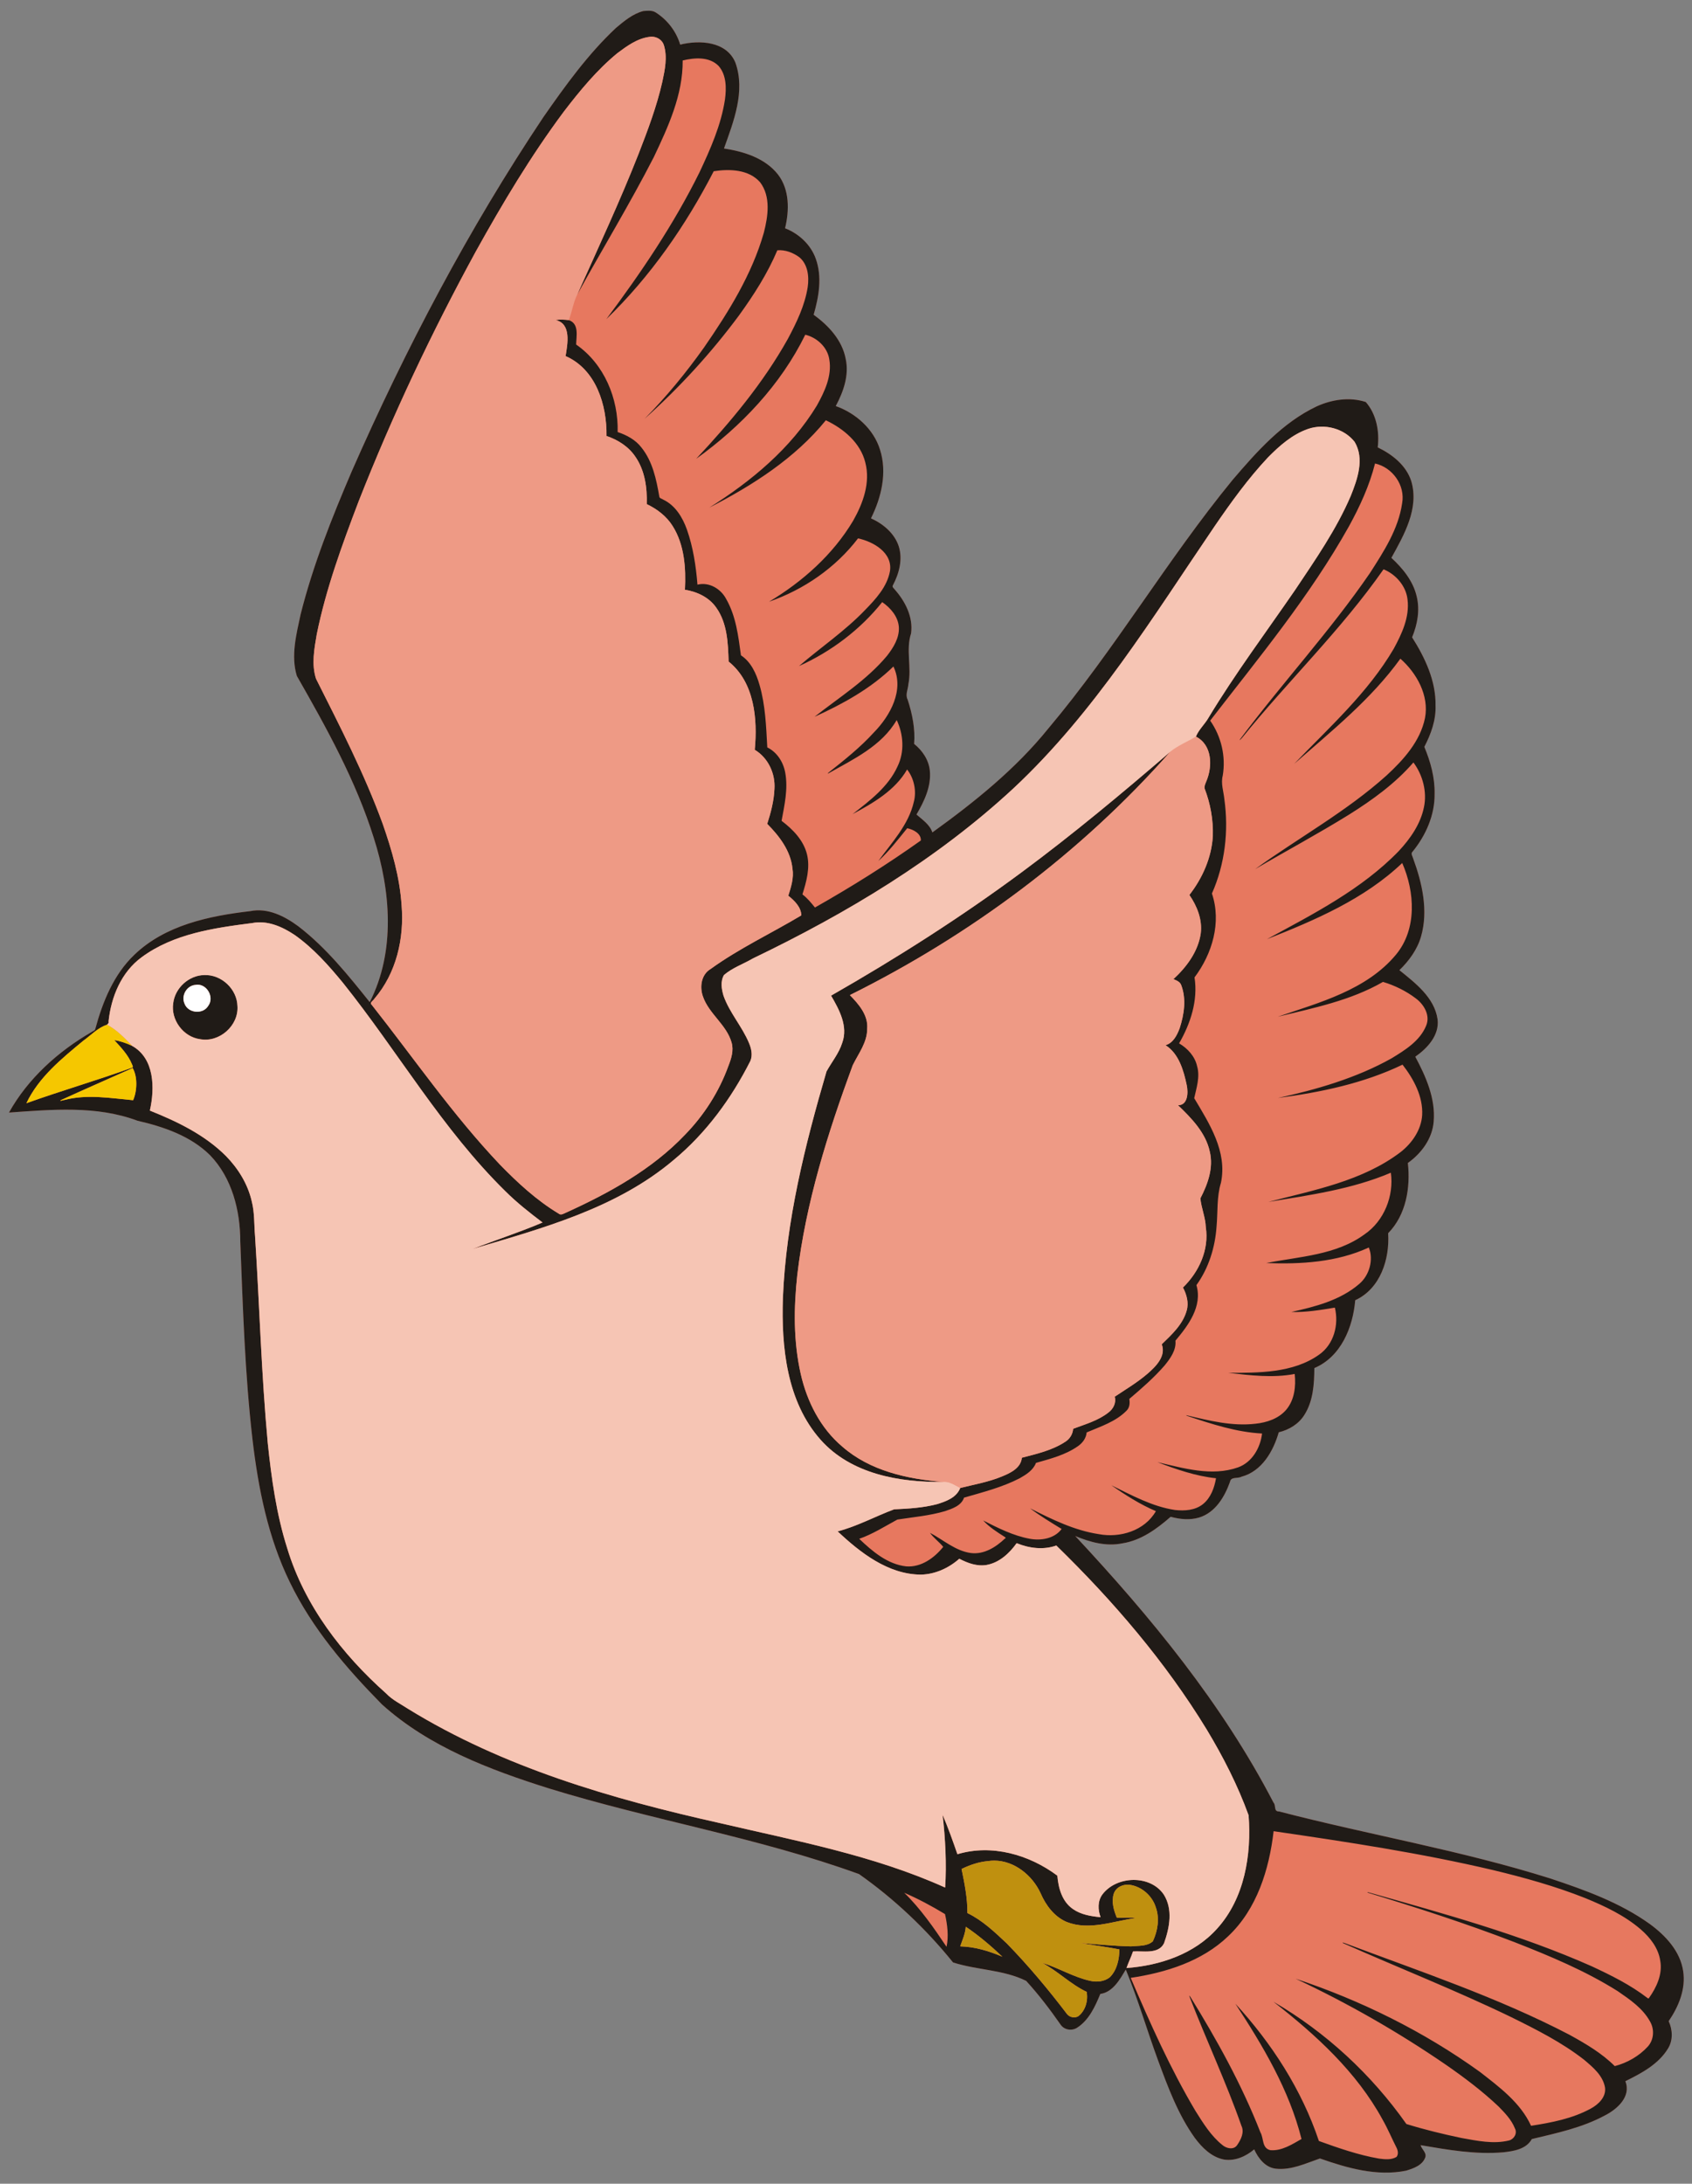
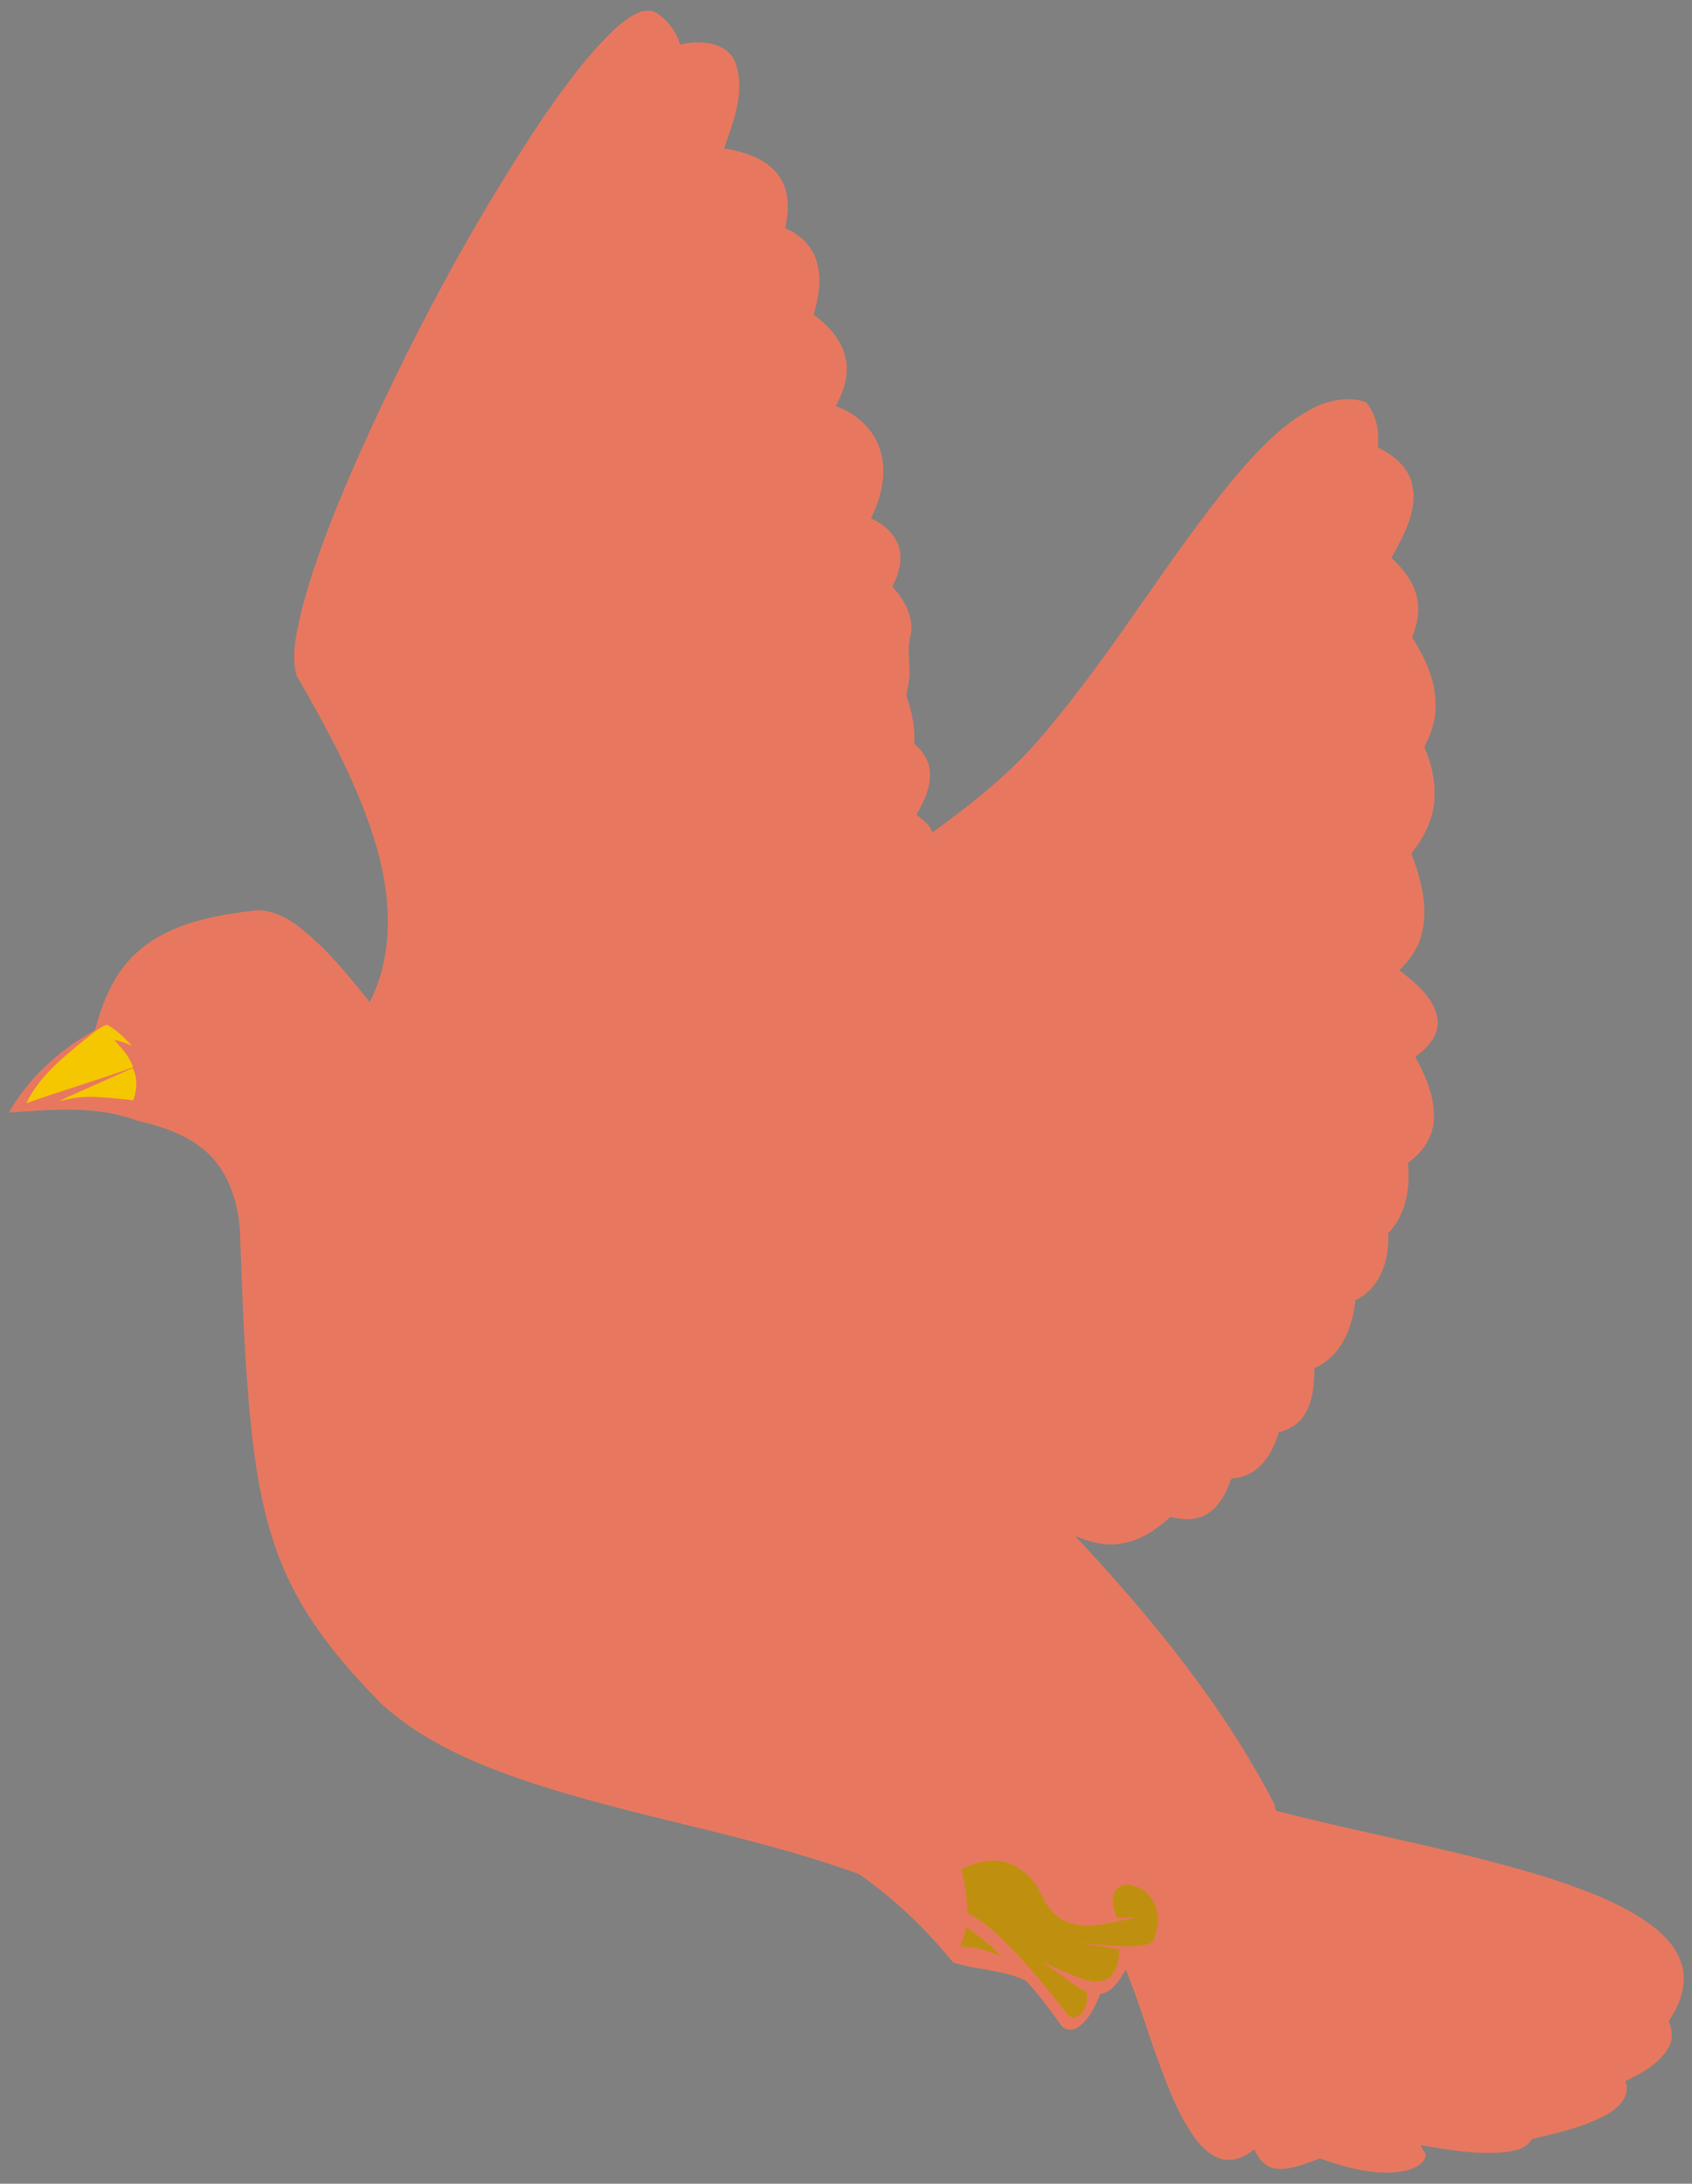
<svg xmlns="http://www.w3.org/2000/svg" id="svg2" height="4646pt" width="3602pt" version="1.1" viewBox="0 0 3602 4646">
  <rect x="0" y="0" width="3602" height="4646" fill="#808080" stroke="none" />
  <g id="g4208">
    <g>
      <path id="rect4205" d="m1381 22.822c-3.812 0.008-7.661 0.41-11.319 0.637-22.53 5.85-40.859 21.271-58.359 35.911-59.7 55.98-107.78 122.75-154.41 189.6-159.12 237.87-293.09 492.04-408.11 753.89-42.37 99.02-82.489 199.54-108.81 304.17-9.09 42.58-21.121 88.05-8.081 131 63.04 110.32 125.51 222.52 163.71 344.3 36.15 112.56 46.739 241.65-8.511 349.77-46.18-57.63-93.039-116.05-151.97-161.29-29.22-21.64-65.151-39.919-102.66-32.259-87.32 10.16-180.68 29.7-246.31 92.67-44.08 41.91-67.571 100.04-83.241 157.66-0.59 3.79-4.88 4.601-7.57 6.591-71.59 41.34-135.77 99.05-176.26 171.57 91.05-6.36 186.18-15.37 273.53 17.35 55.73 12.83 112.98 32.269 154.56 73.369 46.82 48.4 64.319 117.96 64.359 183.66 5.48 140.44 9.79 281.24 25.97 421.01 12.26 104.07 33.11 208.84 79.42 303.58 47.59 98.52 119.8 182.56 195.99 260.01 100.21 90.38 229.12 139.08 355.98 179.02 218.12 67.25 444.9 104.22 659.81 182.13 75.07 52.82 142.5 116.56 200.13 187.99 50.89 16.45 107.01 15.191 155.68 39.231 26.56 29.1 50.6 60.56 73.13 92.88 7.75 11.67 23.961 14.14 35.411 6.77 25.31-16.35 38.28-45.041 49.32-71.841 27.18-3.73 42.389-32.119 54.219-51.859 26.05 63.07 45.121 129.14 68.731 193.27 21.11 57.03 42.51 115 78.18 164.82 15.53 20.84 35.649 40.98 62.139 46.1 23.59 3.69 46.681-6.699 64.341-21.639 8.7 19.12 23.619 38.539 46.009 41.109 32.81 3.57 63.671-11.341 93.941-21.741 58.29 20.42 121.18 38.49 183.23 26 16.02-4.84 35.401-11.479 41.241-28.969 2.52-10.04-8.06-16.661-10.13-25.341 57.98 9.88 116.81 20.299 175.82 15.209 22.26-2.46 49.06-6.54 60.87-28.2 52.68-12.61 106.88-24.019 155.02-49.919 26.35-13.24 57.14-40.221 44.12-73.141 34.2-16.91 70.569-36.09 90.939-69.78 10.79-17.48 9.67-39.76 1.27-57.98 21.16-30.9 36.72-68.211 30.88-106.38-6.18-42.36-37.56-75.819-70.83-100.19-63.64-45.7-138.27-72.48-212.01-97-189.29-59.7-385.52-92.74-577.38-142.57-12.23 0.25-5.931-12.639-12.031-19.109-109.06-210.14-261.16-394.64-421.94-566.92 31.53 13.15 66.179 22.679 100.46 15.539 39.72-6.18 73.22-30.709 102.67-56.469 19.61 5.35 40.68 7.489 60.48 1.619 34.53-10.46 54.48-43.979 65.85-76.039 1.99-11.41 16.29-6.39 24.3-10.78 43.44-11.51 67.87-54.04 79.48-94.57 21.99-5.2 42.71-17.73 54.72-37.25 18.63-29.41 20.831-65.55 21.041-99.37 56.73-23.91 82.17-86.761 87.03-144.34 53.66-24.67 73.589-87.44 70.109-142.58 38.26-39.06 47.72-96.94 41.95-149.42 28.94-20.57 52.18-51.89 54.97-88.23 4.16-49.01-16.559-95.68-39.159-137.88 25.7-17.99 51.55-45.57 47.45-79.48-6.66-46.54-47.72-77.48-81.27-104.65 20.31-19.65 37.83-43.461 45.9-71.041 16.18-55.42 2.589-114.44-16.841-167.23-1.14-4.39-5.439-9.811-1.119-13.691 28.25-34.5 47.559-78 46.989-123.15 0.73-34.55-8.629-68.35-21.859-99.98 14.11-27.07 25.019-57.01 23.859-87.98 0.93-52.54-22.36-101.7-49.9-145.07 11.29-27.32 16.95-57.719 9.8-86.909-7.5-32.75-29.77-60.041-53.9-82.161 26.99-48.91 59.53-105.13 42.33-163.25-10.88-33.74-40.55-56.929-71.4-71.769 3.99-33.56-2.6-70.54-25.45-96.57-34.5-11.16-72.339-5.34-104.82 9.47-72.69 34.53-127.27 96.189-178.71 156.29-139.33 169.84-250.58 360.73-392.2 528.8-69.87 86.54-157.13 156.48-246.9 221.22-5.55-16.92-21.16-26.881-33.82-38.141 16.52-28.12 31.67-59.769 28.4-93.289-2.23-22.83-15.85-42.93-33.45-56.97 2.64-31.78-3.919-63.88-13.719-94.03-5.64-10.51 0.799-21.96 1.469-32.83 7.39-35.96-5.779-73.231 5.761-108.28 4.69-34.72-12.331-68.01-34.761-93.3-1.82-2.64-6.469-5.56-3.839-9.15 13.13-24.96 21.12-54.719 12.47-82.459-9.04-27.95-33.19-48.07-59.22-59.83 22.21-44.59 34.83-97.26 19.22-146.2-13.71-44.04-51.51-77.431-94.2-92.661 16.28-30.44 28.739-65.469 21.159-100.34-7.39-39.71-36.501-71.021-68.241-93.941 11.12-38.45 18.47-80.51 4.5-119.28-10.76-30-35.969-53.229-65.339-64.709 9.14-37.98 9.83-82.34-15.3-114.65-27.55-34.78-72.561-48.611-114.74-55.091 20.47-57.5 46-121.67 24.35-182.55-18.77-45.64-76.3-48.689-117.58-38.409-8.46-28.49-27.729-53.34-52.959-68.97-4.298-2.514-9.14-3.158-14.042-3.148zm1039.4 4128.8c4.324 0.043 8.948 0.241 13.65 0.327-4.702-0.085-9.326-0.283-13.65-0.327z" fill="#e7785f" />
-       <path id="path4" d="m1381 22.822c-3.812 0.008-7.661 0.41-11.319 0.637-22.53 5.85-40.859 21.271-58.359 35.911-59.7 55.98-107.78 122.75-154.41 189.6-159.12 237.87-293.09 492.04-408.11 753.89-42.37 99.02-82.489 199.54-108.81 304.17-9.09 42.58-21.121 88.05-8.081 131 63.04 110.32 125.51 222.52 163.71 344.3 36.15 112.56 46.739 241.65-8.511 349.77-46.18-57.63-93.039-116.05-151.97-161.29-29.22-21.64-65.151-39.919-102.66-32.259-87.32 10.16-180.68 29.7-246.31 92.67-44.08 41.91-67.571 100.04-83.241 157.66-0.59 3.79-4.88 4.601-7.57 6.591-71.59 41.34-135.77 99.05-176.26 171.57 91.05-6.36 186.18-15.37 273.53 17.35 55.73 12.83 112.98 32.269 154.56 73.369 46.82 48.4 64.319 117.96 64.359 183.66 5.48 140.44 9.79 281.24 25.97 421.01 12.26 104.07 33.11 208.84 79.42 303.58 47.59 98.52 119.8 182.56 195.99 260.01 100.21 90.38 229.12 139.08 355.98 179.02 218.12 67.25 444.9 104.22 659.81 182.13 75.07 52.82 142.5 116.56 200.13 187.99 50.89 16.45 107.01 15.191 155.68 39.231 26.56 29.1 50.6 60.56 73.13 92.88 7.75 11.67 23.961 14.14 35.411 6.77 25.31-16.35 38.28-45.041 49.32-71.841 27.18-3.73 42.389-32.119 54.219-51.859 26.05 63.07 45.121 129.14 68.731 193.27 21.11 57.03 42.51 115 78.18 164.82 15.53 20.84 35.649 40.98 62.139 46.1 23.59 3.69 46.681-6.699 64.341-21.639 8.7 19.12 23.619 38.539 46.009 41.109 32.81 3.57 63.671-11.341 93.941-21.741 58.29 20.42 121.18 38.49 183.23 26 16.02-4.84 35.401-11.479 41.241-28.969 2.52-10.04-8.06-16.661-10.13-25.341 57.98 9.88 116.81 20.299 175.82 15.209 22.26-2.46 49.06-6.54 60.87-28.2 52.68-12.61 106.88-24.019 155.02-49.919 26.35-13.24 57.14-40.221 44.12-73.141 34.2-16.91 70.569-36.09 90.939-69.78 10.79-17.48 9.67-39.76 1.27-57.98 21.16-30.9 36.72-68.211 30.88-106.38-6.18-42.36-37.56-75.819-70.83-100.19-63.64-45.7-138.27-72.48-212.01-97-189.29-59.7-385.52-92.74-577.38-142.57-12.23 0.25-5.931-12.639-12.031-19.109-109.06-210.14-261.16-394.64-421.94-566.92 31.53 13.15 66.179 22.679 100.46 15.539 39.72-6.18 73.22-30.709 102.67-56.469 19.61 5.35 40.68 7.489 60.48 1.619 34.53-10.46 54.48-43.979 65.85-76.039 1.99-11.41 16.29-6.39 24.3-10.78 43.44-11.51 67.87-54.04 79.48-94.57 21.99-5.2 42.71-17.73 54.72-37.25 18.63-29.41 20.831-65.55 21.041-99.37 56.73-23.91 82.17-86.761 87.03-144.34 53.66-24.67 73.589-87.44 70.109-142.58 38.26-39.06 47.72-96.94 41.95-149.42 28.94-20.57 52.18-51.89 54.97-88.23 4.16-49.01-16.559-95.68-39.159-137.88 25.7-17.99 51.55-45.57 47.45-79.48-6.66-46.54-47.72-77.48-81.27-104.65 20.31-19.65 37.83-43.461 45.9-71.041 16.18-55.42 2.589-114.44-16.841-167.23-1.14-4.39-5.439-9.811-1.119-13.691 28.25-34.5 47.559-78 46.989-123.15 0.73-34.55-8.629-68.35-21.859-99.98 14.11-27.07 25.019-57.01 23.859-87.98 0.93-52.54-22.36-101.7-49.9-145.07 11.29-27.32 16.95-57.719 9.8-86.909-7.5-32.75-29.77-60.041-53.9-82.161 26.99-48.91 59.53-105.13 42.33-163.25-10.88-33.74-40.55-56.929-71.4-71.769 3.99-33.56-2.6-70.54-25.45-96.57-34.5-11.16-72.339-5.34-104.82 9.47-72.69 34.53-127.27 96.189-178.71 156.29-139.33 169.84-250.58 360.73-392.2 528.8-69.87 86.54-157.13 156.48-246.9 221.22-5.55-16.92-21.16-26.881-33.82-38.141 16.52-28.12 31.67-59.769 28.4-93.289-2.23-22.83-15.85-42.93-33.45-56.97 2.64-31.78-3.919-63.88-13.719-94.03-5.64-10.51 0.799-21.96 1.469-32.83 7.39-35.96-5.779-73.231 5.761-108.28 4.69-34.72-12.331-68.01-34.761-93.3-1.82-2.64-6.469-5.56-3.839-9.15 13.13-24.96 21.12-54.719 12.47-82.459-9.04-27.95-33.19-48.07-59.22-59.83 22.21-44.59 34.83-97.26 19.22-146.2-13.71-44.04-51.51-77.431-94.2-92.661 16.28-30.44 28.739-65.469 21.159-100.34-7.39-39.71-36.501-71.021-68.241-93.941 11.12-38.45 18.47-80.51 4.5-119.28-10.76-30-35.969-53.229-65.339-64.709 9.14-37.98 9.83-82.34-15.3-114.65-27.55-34.78-72.561-48.611-114.74-55.091 20.47-57.5 46-121.67 24.35-182.55-18.77-45.64-76.3-48.689-117.58-38.409-8.46-28.49-27.729-53.34-52.959-68.97-4.298-2.514-9.14-3.158-14.042-3.148zm6.363 55.242c11.149 0.042 22.228 6.737 25.798 17.736 8.07 25.54 2.21 52.749-3.2 78.209-11.91 52.63-31.09 103.22-50.58 153.42-39.86 101.37-86.069 200.05-130.59 299.41 53.89-97.78 112.2-193.37 163.18-292.82 30.6-64.53 61.959-132.44 61.339-205.38 25.23-6.03 56.541-8.531 76.411 11.589 16.88 19.15 16.85 47.3 13.65 71.22-8.27 54.75-31.06 105.82-54.42 155.55-54.74 110.64-124.35 213.25-198.11 311.89 93.65-90.42 169.18-199.27 228.55-314.58 33.54-5.08 74.549-4.16 98.759 23.5 23.24 30.59 16.821 72.56 7.941 107.32-25.4 88.84-75.02 168.47-127.12 243.88-38.31 53.85-80.4 105.25-126.88 152.14 74.26-66.37 142.08-140.43 201.47-220.54 31.29-43.32 60.401-88.749 81.261-138.09 16.54-1.51 33.58 5.009 46.82 14.759 18.3 15.23 21.01 41.15 17.88 63.25-6.11 39.44-23.781 75.78-42.391 110.65-52.44 93.8-121.93 176.8-195.06 254.93 95.72-68.69 179.99-157.44 232.22-263.95 24.73 5.81 47.259 26.521 51.119 52.361 6.14 34.91-9.97 68.739-26.5 98.439-55.33 91.11-139.61 161-228.92 217.05 91.99-47.28 182.26-104.69 248.09-185.84 37.64 17.83 73.59 47.669 83.98 89.689 11.35 43.03-4.85 87.061-25.98 124.28-42.95 71.92-107.68 129.54-178.96 172.05 74.15-25.68 141.68-72.23 189.49-134.75 32.26 6.85 74.121 30.26 67.931 69.83-6.03 33.32-30.481 59.56-53.341 82.98-42.54 44.36-93.8 78.95-140.2 118.82 68.27-30.7 130.31-77.32 177.04-136.03 17.88 12.32 33.969 30.78 35.509 53.38 1.18 22.97-11.71 43.509-25.27 60.909-43.43 52-101.63 88.26-154.31 129.73 60.53-27.43 120.18-60.319 167.98-107.07 23.73 49.56-6.51 104.6-41.63 140.38-29 31.83-62.85 58.8-96.58 85.4-0.81 0.85-2.811 3.23-0.381 1.72 53.48-30.29 113.46-58.23 145.56-113.55 14.62 30.59 16.899 67.96 1.739 98.78-19.69 43.42-59.249 72.94-95.639 101.37 44.01-23.68 90.44-50.471 116.05-94.911 14.59 18.28 20.649 45.771 14.239 69.211-11.21 48.73-46.96 86.199-75.48 125.49 22.97-20.84 41.9-45.8 61.48-69.75 12.82 2.61 29.83 11.14 29.02 26.05-72.41 51.52-148.11 98.85-225.42 142.63-7.68-9.47-16.349-20.249-26.689-27.919 8.55-27.18 16.67-56.501 9.8-84.961-7.38-30.26-30.07-53.35-54.15-71.57 6.15-33.5 14.05-68.009 7.82-102.11-3.9-22.56-17.391-43.891-38.261-54.091-2.45-44.61-3.98-89.899-16.55-133.11-6.9-23.94-17.989-48.73-39.539-62.8-5.52-40.96-10.611-83.63-31.561-120.08-11.39-21.58-36.3-36.421-60.98-30.261-3.23-39.71-9.19-79.579-22.48-117.26-9.19-25.86-24.69-51.401-50.33-63.591-2.76-2.18-8.231-2.54-8.441-6.75-6.32-36.39-14.221-74.499-37.891-104.02-12.57-16.54-31.45-26.591-50.78-33.061 1.83-71.43-28.609-144.75-88.359-186.19 0.34-17.76 6.93-44.35-15.72-51.97-9.24-1.04-18.61-1.801-27.8-0.041 33.62 7.5 25.279 50.681 21.059 76.541 64.99 28.48 88.041 104.39 87.091 170 24.35 8.15 47.379 22.81 61.709 44.52 20.05 29.13 25.021 65.82 23.961 100.4 21.84 10.53 42.109 25.71 55.059 46.58 25.28 39.95 28.56 89.719 26.2 135.66 25.89 4.09 51.671 16.151 66.841 38.311 23.48 33 24.89 75.569 26.18 114.49 55.2 44.23 61.8 122.35 55.65 187.7 28.56 17.24 44.091 50.51 41.891 83.42-1.08 25.39-7.621 50.121-15.361 74.191 25.81 25.98 50 57.51 53.75 95.18 3.22 19.74-2.979 39.13-8.839 57.67 13.04 10.59 27.09 23.859 27.73 41.819-64.18 38.35-132.55 70.291-193.28 114.18-19.78 11.68-23.45 37.769-16.37 57.969 12.59 37.23 50.04 59.961 61.03 97.991 5.18 17.31-0.601 34.749-6.891 50.809-19.79 54.5-51.769 104.32-92.189 145.81-70.36 73.91-161.27 123.91-253.29 165.7-5.01 1.98-10.759 6.47-15.789 1.97-46.73-28.07-87.041-65.351-124.93-104.21-100.26-105.59-182.9-225.97-272.96-339.99-5.55-4.68 3.689-8.81 5.659-12.77 46.81-54.28 63.871-128.73 57.991-198.99-3.87-59.6-20.75-117.47-40.35-173.57-38.92-106.36-90.95-207.26-141.77-308.24-10.02-30.66-3.759-63.75 1.561-94.77 19.71-97.14 53.969-190.43 89.169-282.83 71.73-182.26 155.59-359.69 249.45-531.56 56.81-102.31 116.99-203.08 186.98-297.02 34.3-44.77 70.479-88.841 114.22-124.78 20.49-15.3 42.351-31.37 68.441-34.75 1.574-0.273 3.168-0.401 4.761-0.395zm1427.4 829.68c26.328 0.276 52.71 11.583 68.997 32.441 21.3 35.81 6.14 78.92-8.15 114.53-30.61 71.64-75.42 135.96-118.55 200.43-62.02 90.15-127.69 177.94-184.3 271.7-7.94 14.11-21.001 25.379-26.891 40.389 34.87 17.69 35.75 63.541 21.9 95.591-1.79 4.7-4.35 9.439-3.47 14.659 12.35 32.19 18.671 66.88 17.541 101.38-2.65 45.8-22.001 89.351-49.911 125.26 16.39 23.76 27.891 52.58 24.161 82-5.65 38.54-30.08 71.279-58.08 97.059 6.88 2.95 14.469 5.62 16.919 13.83 10.71 29.09 5.691 61.571-3.609 90.391-5.5 14.88-13.86 31.71-30.17 36.35 28.38 17.94 38.581 53.94 45.111 84.97 3.28 15.36 2.909 42.639-18.431 42.809 28.7 27.69 59.031 58.55 67.581 98.97 8.19 34.39-4.39 68.93-20.07 99.15 1.89 20.56 10.82 40.36 11.52 61.37 7.4 47.91-14.631 95.41-48.591 128.27 7.67 14.52 12.78 32.289 7.9 48.969-8.1 29.63-32.151 51.57-53.091 71.8 9.69 25.42-12.81 47.49-30.38 62.72-21.57 18.57-46.15 33.08-69.73 48.85 3.7 12.7-2.989 25.79-13.059 33.38-21.98 17.46-49.56 25.111-75.37 34.831-0.93 11.11-6.9 21.349-16.4 27.389-27.86 18.47-61.02 25.95-92.87 34.23-1.96 22.35-25.209 32.901-43.559 40.331-28.16 11.51-58.261 16.73-87.631 24.03-7.89 20.52-30.43 28.64-49.83 34.52-29.65 7.69-60.43 9.459-90.9 10.859-40.24 15.02-78.519 36.04-120.16 46.9 47.54 44.82 107.14 91.529 176.77 92.009 30.39-0.47 59.589-13.829 82.169-33.789 17.81 9.34 37.681 16.65 58.191 13.22 26.92-4.88 48.439-24.661 63.859-46.331 26.55 10.84 56.931 14.811 84.511 4.991 121 117.91 232.11 247.19 320.29 391.73 34.94 57.93 65.87 118.49 89 182.15 6.42 83.98-8.459 176.55-66.909 241.07-48.6 54.39-122 78.65-193 83.95 4.1-11.89 9.869-23.28 13.859-35.27 20.6-1.6 54.53 6.771 66.15-17.689 11.75-32.83 19.161-72.341-0.759-103.54-29.04-42.51-100.62-39.96-130.69 0.12-10.15 13.88-9.669 32.72-3.669 48.25-20.33-1.95-41.65-5.32-58.75-17.27-23.25-15.82-31.18-44.571-33.35-71.091-59.77-44.68-139.64-67.729-212.73-45.639-9.77-28.24-19.75-56.471-31.58-83.941 5.87 49.97 8.721 105.1 5.441 154.85-152.28-68.6-317.9-99.44-479.74-137.2-230.06-51.42-460.9-118.3-663.22-242.79-15.99-10.53-33.729-18.931-47.039-32.961-93.91-83.39-173.65-187.09-210.48-308.52-23.17-72.75-33.631-148.74-41.561-224.44-13.6-146.38-17.59-293.36-27.03-440-2.15-24.67-0.82-49.83-7.02-73.98-8.31-36.57-28.659-69.591-54.709-96.261-45.12-45.21-103.63-73.46-162.22-96.88 10.77-47.54 10.26-111.07-38.07-137.85-11.94-5.55-24.54-10.08-37.57-12.05 13.68 15.02 29.43 31.32 37.47 51.2 0.86 2.35 3.95 6.751-0.18 7.541-74.18 27.03-150.17 48.819-224.45 75.489 26.15-55.12 74.949-94.81 121.06-132.87 16.34-11.68 31.061-27.86 50.461-34.08 1.84-1.92 4.649-3.83 3.389-7.15 5.32-52.02 27.12-104.86 70.42-136.5 67.65-49.99 154.04-62.3 235.33-72.68 32.15-6.4 63.851 7.639 90.081 25.109 39.78 27.96 72.33 64.601 103.05 101.96 117.07 146.27 211.26 311.31 345.69 443.3 24.49 24.4 51.95 45.989 79.3 66.689-48.67 20.69-100.19 37.44-148.71 56.22 149.2-44.2 306.2-86.2 427.7-189 69.09-57.18 122.99-130.94 163.35-210.65 5.39-12.67 2.16-26.609-3-38.709-14.69-35.08-41.23-63.981-54.02-99.991-4.29-14.22-6.99-30.9 0.93-44.33 18.12-15.54 41.331-23.35 61.741-35.33 199.47-95.81 391.96-211.09 554.86-362.14 172.43-161.15 296.42-364.21 428.22-557.77 34.81-50.75 70.951-100.9 113.16-145.85 24.46-24.89 51.83-49.029 85.33-60.659 9.678-3.358 19.971-4.939 30.274-4.831zm112.47 78.37c37.09 8.18 64.711 46.3 57.661 84.72-7.98 54.94-39.171 102.75-68.611 148.54-84.77 123.52-186.79 233.83-276.49 353.61-2.8 4.4 3.31-1.71 4.17-2.97 98.23-121.45 211.71-230.45 301.35-358.77 26.01 10.45 48.07 35.519 51.1 64.339 4.59 37.34-12.021 72.68-29.331 104.58-55.12 94.01-137.34 167.3-211.99 245.01 79.52-69.92 163.77-137.29 226.08-223.78 34.47 30.3 61.629 78.199 52.409 126.29-10.1 49.52-45.79 88.91-81.83 122.15-85.43 76.82-187.09 132.43-279.76 199.27 66.42-38.95 134.48-75.42 200-116.03 49.77-31.18 98.64-66.501 136.92-110.91 19.75 26.37 29.4 62.33 22.43 95.27-7.34 35.92-29.051 66.96-53.661 93.33-79.06 81.6-182.16 133.9-280.63 187.42 102.45-40.53 207.12-85.109 288.04-162.06 26.83 61.12 31.91 140.42-13.2 194.85-62.82 75.59-163.32 101.98-251.75 132.2 76.25-18.61 155.26-34.42 224-74.12 24.83 7.47 49.009 19.23 69.739 34.98 17.47 12.86 31.44 36.221 22.17 58.141-13.21 32.45-44.84 51.94-73.53 69.43-74.73 41.98-160.83 66.88-242.09 84.4 90.74-11.94 182.42-30.99 265.34-70.87 23.51 30.2 43.91 67.631 41.78 107.41-2.08 31.49-21.429 59.37-45.659 78.43-81.25 61.94-186.13 81.369-281.77 106.21 88.04-14.52 178.12-26.959 260.77-62.159 6.88 48.97-14.15 102.56-55.92 131.04-60.55 44.46-138.32 47.16-209.28 61.17 72.97 2.79 150.48-1.64 218.27-33.12 10.49 25.46 1.539 59.17-20.381 77.55-40.27 34.76-93.74 48.44-144.48 59.62 29.65 1.16 62.3-4.179 92.62-9.239 8.79 36.31-1.99 78.13-33.63 100.13-55.41 39.45-129.66 38.579-192.98 38.659 46.76 5.34 94.399 11.251 141.11 2.361 2.82 26.18-0.401 55.269-18.041 76.069-16.13 18.97-41.189 27.221-65.239 29.791-49.83 5.86-99.12-6.59-147.2-18.05-2.08-0.53 1.2 1.46 1.88 1.48 51.68 17.22 104.28 34.521 159.1 37.411-3.57 30.38-21.04 61.09-50.93 71.98-56.2 19.92-116.16 1.78-171.83-11.02 39.96 15.22 81.779 29.73 124.76 34.23-3.53 20.37-11.13 41.58-27.73 54.98-16.63 13.38-39.221 14.781-59.591 12.541-48.53-7.27-92.09-31.351-135.53-52.591 29.89 20.76 61.17 40.73 94.85 55.05-23.92 41.75-76.33 57.52-121.77 48.9-52-7.97-99.69-31.459-146.08-54.939 21.25 16.14 44.39 30.04 67.2 43.97-15.48 20.74-43.94 25.24-67.95 20.83-35.19-6.47-67.46-22.891-99.05-38.911 12.94 14.11 29.659 24.761 45.859 35.011 1.18 0.79 3.521 2.399 0.411 3.439-19.37 18.43-44.671 34.341-72.541 30.811-32.95-4.54-58.55-28.001-87.02-42.991 7.97 11.09 19.511 19.25 28.241 29.8-18.94 23.63-46.95 43.911-78.65 41.591-39.98-4.25-72.579-32.31-100.26-58.65 27.79-9.56 54.669-26.5 81.109-40.92 33.95-5.28 68.569-8.19 101.71-17.97 15.62-5.38 34.62-11.57 40.37-28.73 40.22-11.59 81.23-21.99 118.63-41.28 13.78-7.86 28.62-17.04 34.5-32.62 30.77-8.76 62.76-16.909 89.32-35.559 9.84-6.75 17.541-17.09 18.541-29.25 29.59-12.66 61.849-22.75 84.909-46.27 6.83-6.59 7.37-16.231 5.92-25.011 26.42-22.46 52.759-45.33 75.509-71.6 11.95-14.81 24.641-32.21 22.681-52.33 27.28-32.36 57.88-73.169 44.7-118.19 26.1-36.22 39.699-80.021 42.809-124.31 2.91-31.28 0.109-63.169 9.409-93.559 13.82-66.33-24.619-125.69-56.939-179.85 4.75-21.88 12.759-45.35 6.159-68.02-4.6-21.05-20.189-37.899-38.339-48.609 24.34-42.17 40.48-91.26 32.85-140.37 37.72-50.15 57.809-117.21 37.019-178.46 27.78-62.55 35.95-132.91 26.5-200.56-1.63-16.79-7.879-33.481-3.439-50.341 6.84-40.77-3.091-83.179-26.761-116.92 103.59-133.92 212.48-265.19 295.43-413.41 23.25-42.33 43.669-86.68 55.519-133.67zm-436.1 613.49c-102.5 88.2-206.5 174.9-315.2 255.4-129.84 96.21-266.47 183.1-406.74 263.28 17.27 29.78 36.711 65.11 23.631 100.62-7.03 22.33-22.31 40.49-33.37 60.67-45.99 157.12-86.181 317.78-92.861 482.04-3.46 104.09 8.001 220.2 80.211 301.52 64.64 72.77 167.64 91.031 260.42 89.691-75.89-5.98-155.31-23.491-214.12-74.991-46.54-39.17-75.2-95.849-88.5-154.49-15.72-69.11-15.04-140.88-7.35-211.01 18.09-153.35 64.75-301.62 118.03-445.97 12.21-24.9 30.941-48.509 30.741-77.609 2.55-28.93-18.421-52.76-36.881-71.57 257.02-127.66 491.98-302.37 681.97-517.55zm-2054.3 474.6c-0.565 0.01-1.13 0.018-1.697 0.039-32.84 0.48-62.261 27.23-66.291 59.68-5.6 35.6 21.531 72.221 57.331 76.861 40.82 7.58 82.3-28.781 79.4-70.511-0.876-35.762-33.149-66.398-68.744-66.069zm-15.824 20.722c20.917 0.382 35.379 27.781 22.086 45.297-11.38 18.68-43.01 15.401-50.35-5.059-7.54-16.88 4.48-38.04 22.82-39.73 1.852-0.378 3.671-0.54 5.444-0.508zm-138.68 177.45c10.52 17.49 9.869 48.211 1.039 68.391-48.15-4.42-97.67-13.069-145.43-0.709-1.48-0.17-13.209 4.019-8.309 0.519 50.71-23.14 101.8-45.49 152.7-68.2zm2429 1623.6c156.6 22.84 313.51 46.551 467.73 82.861 66.27 15.92 132.16 34.289 195.59 59.419 41.93 17.21 83.7 36.871 118.32 66.661 19.96 17.3 37.539 39.79 41.439 66.65 5.27 28.64-7.93 56.879-24.23 79.639-0.82 1.37-2.229 0.071-3.059-0.389-36.18-27.87-77.38-48.241-118.6-67.441-152.24-67.52-313.41-111.55-473.29-156.8-1.13 0.02-4.29-1.85-3.97 0 105.21 32.03 210 65.82 312.68 105.37 75.52 29.56 150.92 60.971 219.78 104.24 25.94 17.85 53.63 36.519 69.08 64.889 9.66 16.73 8.18 39.17-5.23 53.5-18.42 20.06-43.821 34.421-69.991 41.191-27.94-27.83-62.37-47.9-96.68-66.78-152.97-79.71-317.16-134.29-478.18-194.92-1.11-0.45-6.13-2.171-3.83-0.061 119.49 53.08 241.33 100.96 359.07 157.93 53.3 26.34 106.87 53.369 153.98 90.019 18.94 15.98 40.54 33.71 44.93 59.57 2.55 20.23-14.28 35.991-30.58 44.761-38.96 21.21-83.501 29.739-126.91 36.459-22.42-49.18-67.69-82.63-109.28-114.95-119.25-85.82-252.7-151.68-391.97-198 110.88 51.97 218.55 113.52 319.92 183.05 39.19 27.19 77.48 55.97 112.18 88.82 13.48 13.76 27.5 28.21 34.68 46.42 5.72 10.46-1.379 22.789-12.109 25.809-33.55 8.35-68.28 0.71-101.58-5.2-39.45-8.29-78.76-17.79-117.23-29.73-74.31-105.4-171.34-195.24-282.92-260.07 89.97 70.13 176.95 149.18 232.23 250.7 11.04 19.2 19.52 39.711 29.55 59.441 3.12 6.13 4.77 13.96 0.18 19.93-11.33 6.8-25.129 5.13-37.609 3.52-43.81-7.61-85.99-22.371-127.68-37.381-36.56-109.1-100.28-207.76-177.83-292.1 58.53 89.42 114.56 183.2 140.82 287.84-20.31 11.52-41.97 25.72-66.3 23.77-18.45-4.11-13.69-25.08-21.2-37.95-39.74-101.57-92.839-197.25-150.14-289.81-2.25-2.4-0.311 1.731-0.081 2.911 35.54 91.5 77.4 180.55 109.9 273.23 6.57 13.85-1.209 29.26-9.109 40.7-7.3 11.04-22.98 7.43-31.57-0.07-24.38-19.48-40.919-46.55-57.339-72.62-53.64-90.29-96.58-186.64-137.8-282.98 74.82-11.16 151.6-35.009 207.43-88.509 61.26-57.65 87.389-142.17 96.809-223.54zm-594.48 62.561c42.538 0.197 80.838 31.328 98.311 69.2 11.05 25.68 29.181 50.159 55.611 61.359 47.76 18.79 98.38-1.65 146.42-8.33-12.23-2.27-26.671 0.02-39.711-0.87-6.48-15.77-11.82-33.92-6.5-50.77 4.47-14.1 20.561-21.24 34.511-18.98 25.52 3.75 47.61 23.559 55.13 48.109 8.26 23.54 3.949 49.761-6.391 71.941-12.54 11.25-30.81 9.04-46.38 10.82-36.06-0.84-71.97-4.46-107.92-7.18 26.85 4.52 55.66 8.249 83.05 13.639-0.18 20.94-4.999 43.841-20.289 59.191-11.38 9.13-27.32 10.88-41.22 7.77-36.2-7.76-68.141-27.96-103.34-38.6 33.38 17.3 60.761 45.739 95.191 61.969 3.35 18.48-2.461 39.951-17.761 51.761-7.46 4.47-17.68 2.56-23.5-3.85-40.06-52.69-82.599-103.67-128.84-151.04-25.7-24.08-51.71-49.089-83.77-64.539 0.23-31.71-6.11-62.951-12.42-93.811 17.72-8.64 36.76-15.1 56.5-16.83 4.473-0.668 8.918-0.98 13.319-0.959zm-191.9 68.4c29.93 12.96 58.92 28.471 86.82 45.391 5.1 22.41 8.11 48.029 3.22 69.539-26.74-39.87-55.091-80.94-90.041-114.93zm131.03 72.35c27.33 18.38 53.691 40.83 77.891 63.75-28.46-12.12-58.65-21.35-89.8-22 4.73-13.62 10.849-27.12 11.909-41.75z" fill="#201b17" />
-       <path id="path6" d="m1387.4 78.064c-1.593-0.006-3.187 0.123-4.761 0.395-26.09 3.38-47.951 19.45-68.441 34.75-43.74 35.94-79.919 80.011-114.22 124.78-69.99 93.94-130.17 194.71-186.98 297.02-93.86 171.87-177.72 349.3-249.45 531.56-35.2 92.4-69.459 185.69-89.169 282.83-5.32 31.02-11.581 64.11-1.561 94.77 50.82 100.98 102.85 201.88 141.77 308.24 19.6 56.1 36.48 113.97 40.35 173.57 5.88 70.26-11.181 144.71-57.991 198.99-1.97 3.96-11.209 8.09-5.659 12.77 90.06 114.02 172.7 234.4 272.96 339.99 37.89 38.86 78.201 76.141 124.93 104.21 5.03 4.5 10.779 0.01 15.789-1.97 92.02-41.79 182.93-91.79 253.29-165.7 40.42-41.49 72.399-91.311 92.189-145.81 6.29-16.06 12.071-33.499 6.891-50.809-10.99-38.03-48.44-60.761-61.03-97.991-7.08-20.2-3.41-46.289 16.37-57.969 60.73-43.89 129.1-75.831 193.28-114.18-0.64-17.96-14.69-31.229-27.73-41.819 5.86-18.54 12.059-37.93 8.839-57.67-3.75-37.67-27.94-69.2-53.75-95.18 7.74-24.07 14.281-48.801 15.361-74.191 2.2-32.91-13.331-66.18-41.891-83.42 6.15-65.35-0.45-143.47-55.65-187.7-1.29-38.92-2.7-81.489-26.18-114.49-15.17-22.16-40.951-34.221-66.841-38.311 2.36-45.94-0.92-95.709-26.2-135.66-12.95-20.87-33.219-36.05-55.059-46.58 1.06-34.58-3.911-71.27-23.961-100.4-14.33-21.71-37.359-36.37-61.709-44.52 0.95-65.61-22.101-141.52-87.091-170 4.22-25.86 12.561-69.041-21.059-76.541 9.19-1.76 18.56-0.999 27.8 0.041 7.14-17.7 9.371-37.21 17.991-54.23 44.52-99.36 90.729-198.04 130.59-299.41 19.49-50.2 38.67-100.79 50.58-153.42 5.41-25.46 11.27-52.669 3.2-78.209-3.57-10.999-14.65-17.694-25.798-17.736zm1158.6 1489.1c-18.06 11.1-38.35 18.92-54.77 32.4-189.99 215.18-424.95 389.89-681.97 517.55 18.46 18.81 39.431 42.64 36.881 71.57 0.2 29.1-18.531 52.709-30.741 77.609-53.28 144.35-99.94 292.62-118.03 445.97-7.69 70.13-8.37 141.9 7.35 211.01 13.3 58.64 41.96 115.32 88.5 154.49 58.81 51.5 138.23 69.011 214.12 74.991 13.71-1.63 25.269 7 36.869 13 29.37-7.3 59.471-12.52 87.631-24.03 18.35-7.43 41.599-17.981 43.559-40.331 31.85-8.28 65.01-15.76 92.87-34.23 9.5-6.04 15.47-16.279 16.4-27.389 25.81-9.72 53.39-17.371 75.37-34.831 10.07-7.59 16.759-20.68 13.059-33.38 23.58-15.77 48.16-30.28 69.73-48.85 17.57-15.23 40.07-37.3 30.38-62.72 20.94-20.23 44.991-42.17 53.091-71.8 4.88-16.68-0.23-34.449-7.9-48.969 33.96-32.86 55.991-80.36 48.591-128.27-0.7-21.01-9.63-40.81-11.52-61.37 15.68-30.22 28.26-64.76 20.07-99.15-8.55-40.42-38.881-71.28-67.581-98.97 21.34-0.17 21.711-27.449 18.431-42.809-6.53-31.03-16.731-67.03-45.111-84.97 16.31-4.64 24.67-21.47 30.17-36.35 9.3-28.82 14.319-61.301 3.609-90.391-2.45-8.21-10.039-10.88-16.919-13.83 28-25.78 52.43-58.519 58.08-97.059 3.73-29.42-7.771-58.24-24.161-82 27.91-35.91 47.261-79.461 49.911-125.26 1.13-34.5-5.191-69.19-17.541-101.38-0.88-5.22 1.68-9.959 3.47-14.659 13.85-32.05 12.97-77.901-21.9-95.591z" fill="#ee9a85" />
    </g>
-     <path id="path10" d="m2784.6 912.57c34.41-11.94 76.61-1.41 99.27 27.61 21.3 35.81 6.14 78.92-8.15 114.53-30.61 71.64-75.42 135.96-118.55 200.43-62.02 90.15-127.69 177.94-184.3 271.7-7.94 14.11-21 25.38-26.89 40.39-18.06 11.1-38.35 18.92-54.77 32.4-102.52 88.18-206.47 174.87-315.18 255.37-129.84 96.21-266.47 183.1-406.74 263.28 17.27 29.78 36.71 65.11 23.63 100.62-7.03 22.33-22.31 40.49-33.37 60.67-45.99 157.12-86.18 317.78-92.86 482.04-3.46 104.09 8 220.2 80.21 301.52 64.64 72.77 167.64 91.03 260.42 89.69 13.71-1.63 25.27 7 36.87 13-7.89 20.52-30.43 28.64-49.83 34.52-29.65 7.69-60.43 9.46-90.9 10.86-40.24 15.02-78.52 36.04-120.16 46.9 47.54 44.82 107.14 91.53 176.77 92.01 30.39-0.47 59.59-13.83 82.17-33.79 17.81 9.34 37.68 16.65 58.19 13.22 26.92-4.88 48.44-24.66 63.86-46.33 26.55 10.84 56.93 14.81 84.51 4.99 121 117.91 232.11 247.19 320.29 391.73 34.94 57.93 65.87 118.49 89 182.15 6.42 83.98-8.46 176.55-66.91 241.07-48.6 54.39-122 78.65-193 83.95 4.1-11.89 9.87-23.28 13.86-35.27 20.6-1.6 54.53 6.77 66.15-17.69 11.75-32.83 19.16-72.34-0.76-103.54-29.04-42.51-100.62-39.96-130.69 0.12-10.15 13.88-9.67 32.72-3.67 48.25-20.33-1.95-41.65-5.32-58.75-17.27-23.25-15.82-31.18-44.57-33.35-71.09-59.77-44.68-139.64-67.73-212.73-45.64-9.77-28.24-19.75-56.47-31.58-83.94 5.87 49.97 8.72 105.1 5.44 154.85-152.28-68.6-317.9-99.44-479.74-137.2-230.06-51.42-460.9-118.3-663.22-242.79-15.99-10.53-33.73-18.93-47.04-32.96-93.91-83.39-173.65-187.09-210.48-308.52-23.17-72.75-33.63-148.74-41.56-224.44-13.6-146.38-17.59-293.36-27.03-440-2.15-24.67-0.82-49.83-7.02-73.98-8.31-36.57-28.66-69.59-54.71-96.26-45.12-45.21-103.63-73.46-162.22-96.88 10.77-47.54 10.26-111.07-38.07-137.85-16.06-16.62-32.55-33.87-53.21-44.77 1.84-1.92 4.65-3.83 3.39-7.15 5.32-52.02 27.12-104.86 70.42-136.5 67.65-49.99 154.04-62.3 235.33-72.68 32.15-6.4 63.85 7.64 90.08 25.11 39.78 27.96 72.33 64.6 103.05 101.96 117.07 146.27 211.26 311.31 345.69 443.3 24.49 24.4 51.95 45.99 79.3 66.69-48.67 20.69-100.19 37.44-148.71 56.22 149.21-44.34 306.16-86.37 427.68-189.18 69.09-57.18 122.99-130.94 163.35-210.65 5.39-12.67 2.16-26.61-3-38.71-14.69-35.08-41.23-63.98-54.02-99.99-4.29-14.22-6.99-30.9 0.93-44.33 18.12-15.54 41.33-23.35 61.74-35.33 199.47-95.81 391.96-211.09 554.86-362.14 172.43-161.15 296.42-364.21 428.22-557.77 34.81-50.75 70.95-100.9 113.16-145.85 24.46-24.89 51.83-49.03 85.33-60.66m-2349.6 1162c-32.84 0.48-62.26 27.23-66.29 59.68-5.6 35.6 21.53 72.22 57.33 76.86 40.82 7.58 82.3-28.78 79.4-70.51-0.89-36.33-34.18-67.37-70.44-66.03z" fill="#f6c5b4" />
-     <path id="path20" d="m415.63 2095.5c23.71-4.84 41.95 25.79 27.53 44.79-11.38 18.68-43.01 15.4-50.35-5.06-7.54-16.88 4.48-38.04 22.82-39.73z" fill="#fff" />
    <path id="path22" d="m227.77 2180.2c-19.4 6.22-34.121 22.4-50.461 34.08-46.11 38.06-94.909 77.75-121.06 132.87 74.28-26.67 150.27-48.459 224.45-75.489 4.13-0.79 1.04-5.191 0.18-7.541-8.04-19.88-23.79-36.18-37.47-51.2 13.03 1.97 25.63 6.5 37.57 12.05-16.06-16.62-32.549-33.87-53.209-44.77zm54.62 92.18c-50.9 22.71-101.99 45.06-152.7 68.2-4.9 3.5 6.829-0.689 8.309-0.519 47.76-12.36 97.28-3.711 145.43 0.709 8.83-20.18 9.481-50.901-1.039-68.391z" fill="#f5c700" />
    <path id="path28" d="m2116.9 3958.6c-4.401-0.02-8.846 0.291-13.319 0.959-19.74 1.73-38.78 8.19-56.5 16.83 6.31 30.86 12.65 62.101 12.42 93.811 32.06 15.45 58.07 40.459 83.77 64.539 46.24 47.37 88.779 98.351 128.84 151.04 5.82 6.41 16.04 8.32 23.5 3.85 15.3-11.81 21.111-33.281 17.761-51.761-34.43-16.23-61.811-44.669-95.191-61.969 35.2 10.64 67.141 30.84 103.34 38.6 13.9 3.11 29.84 1.36 41.22-7.77 15.29-15.35 20.109-38.251 20.289-59.191-27.39-5.39-56.2-9.119-83.05-13.639 35.95 2.72 71.86 6.34 107.92 7.18 15.57-1.78 33.84 0.43 46.38-10.82 10.34-22.18 14.651-48.401 6.391-71.941-7.52-24.55-29.61-44.359-55.13-48.109-13.95-2.26-30.041 4.88-34.511 18.98-5.32 16.85 0.02 35 6.5 50.77 13.04 0.89 27.481-1.4 39.711 0.87-48.04 6.68-98.66 27.12-146.42 8.33-26.43-11.2-44.561-35.679-55.611-61.359-17.472-37.872-55.773-69.003-98.311-69.2zm-60.8 140.7c-1.06 14.63-7.179 28.13-11.909 41.75 31.15 0.65 61.34 9.88 89.8 22-24.2-22.92-50.561-45.37-77.891-63.75z" fill="#bf900f" />
  </g>
</svg>